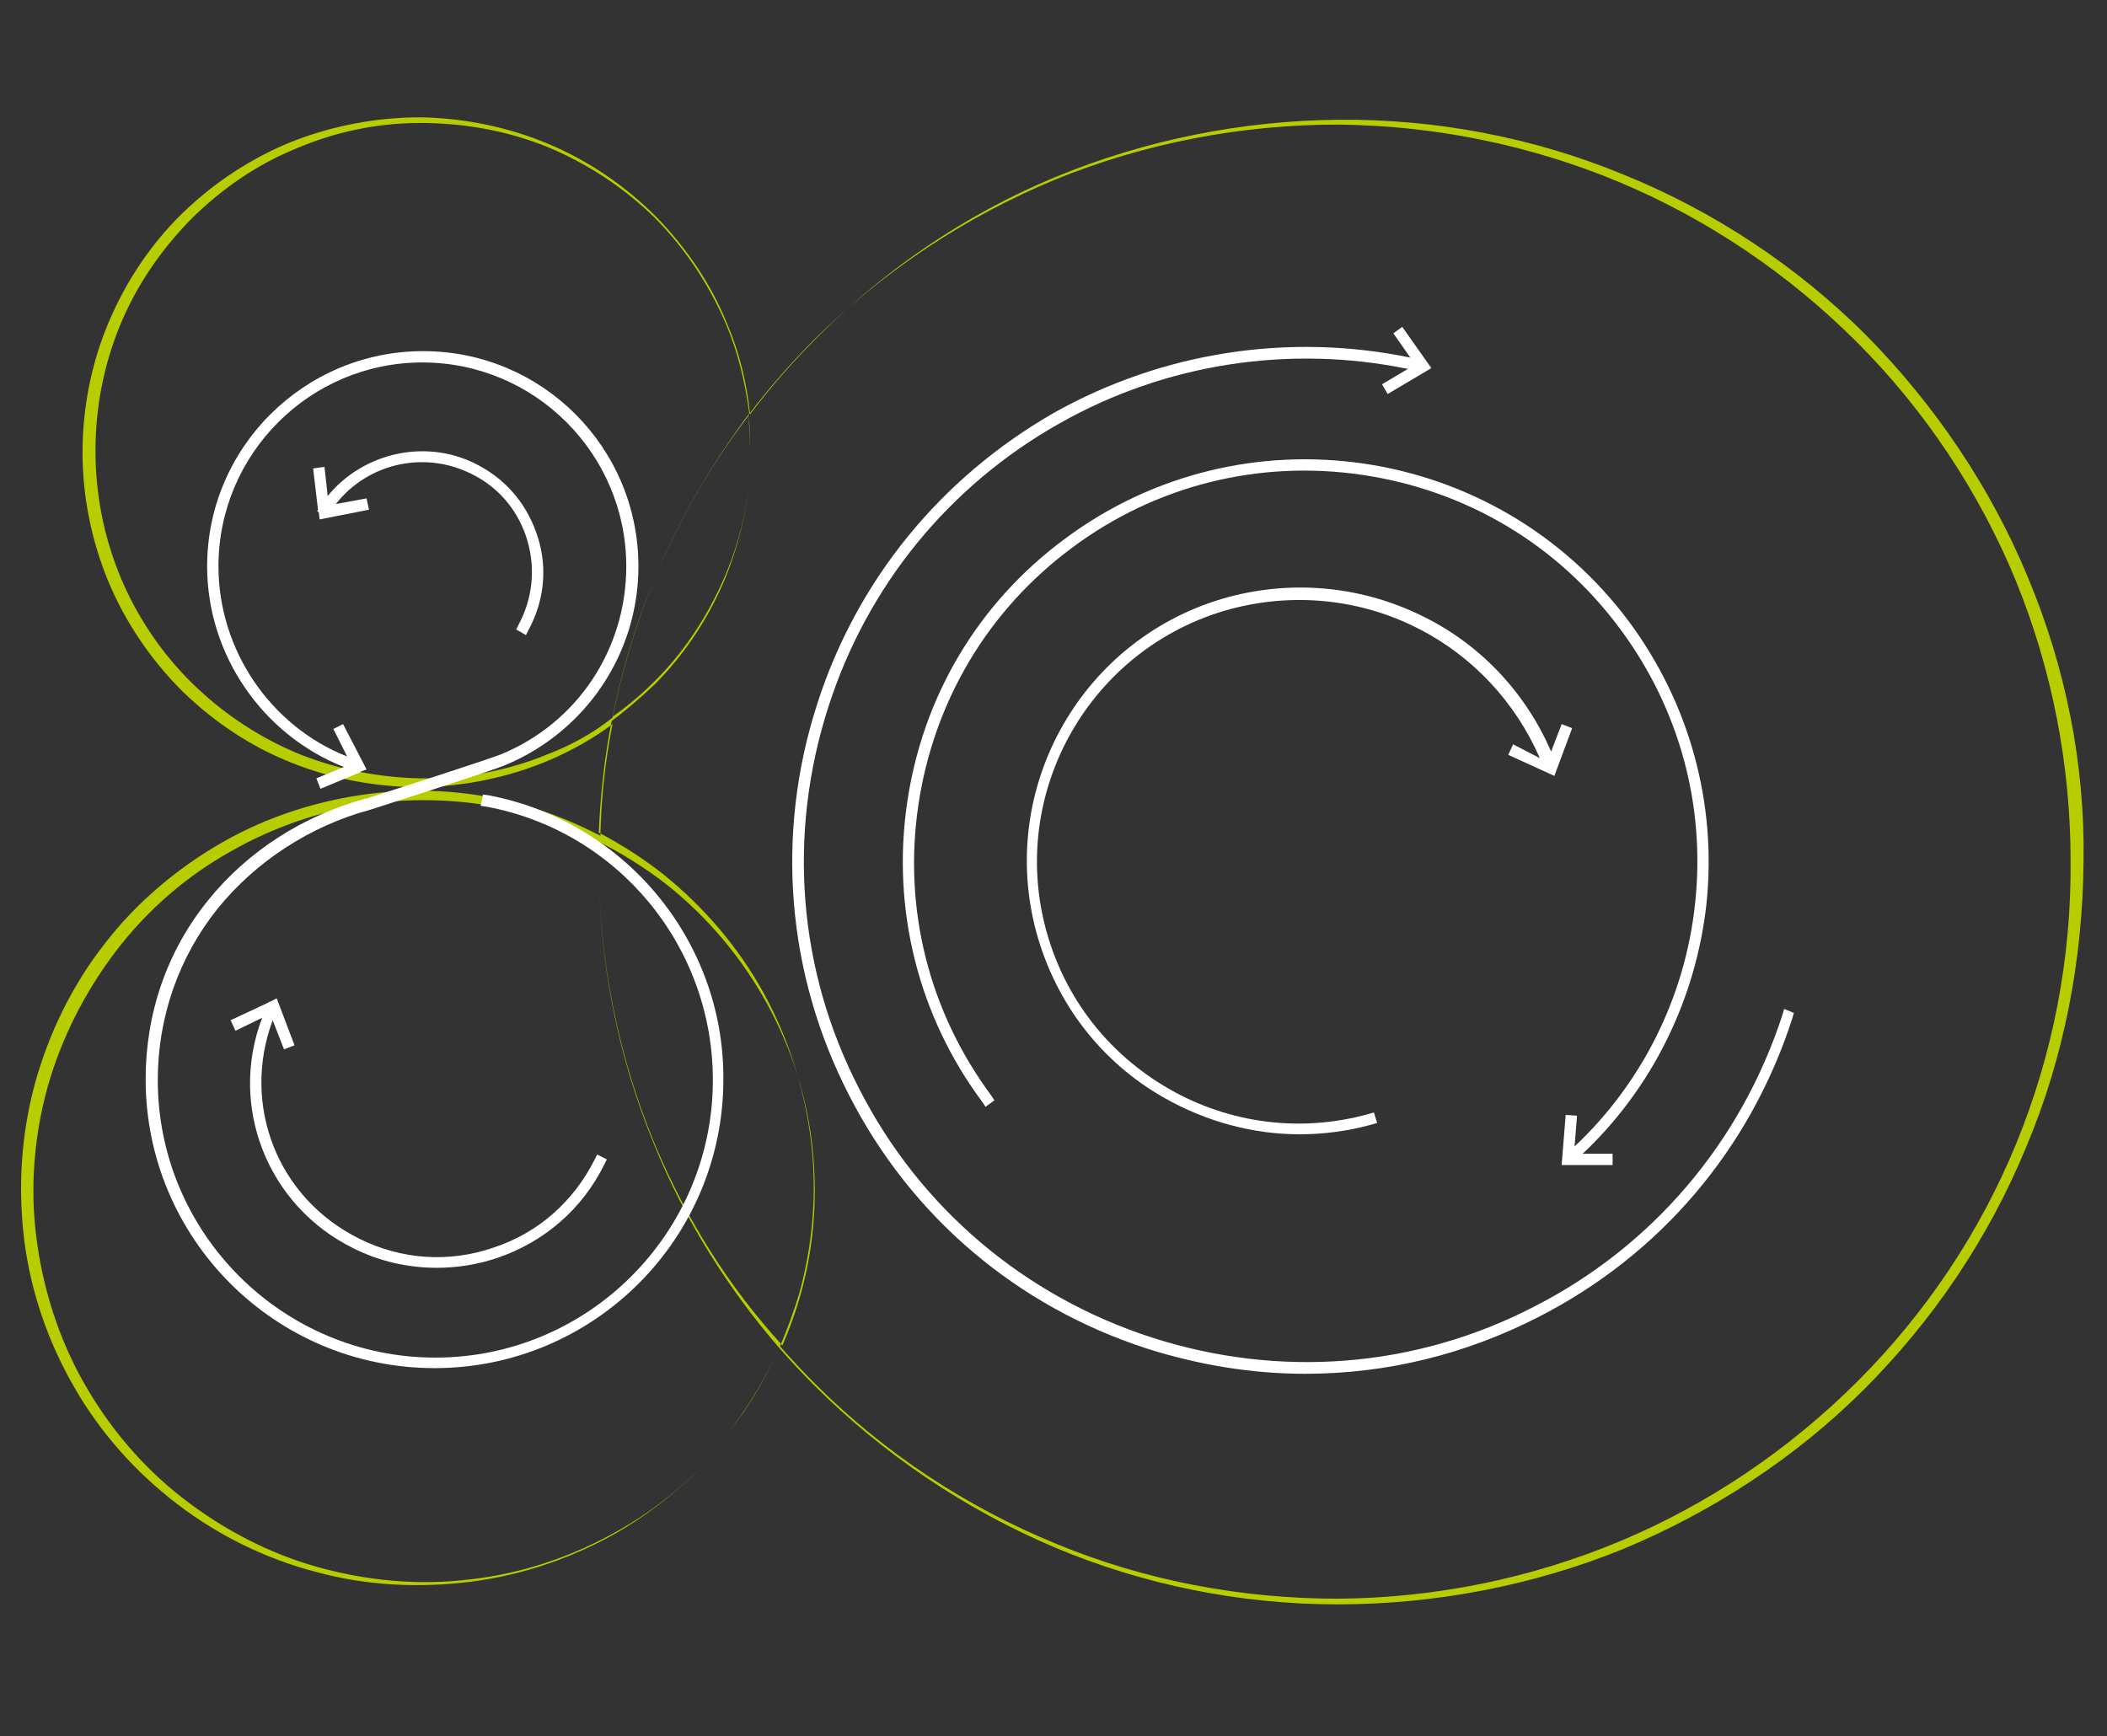
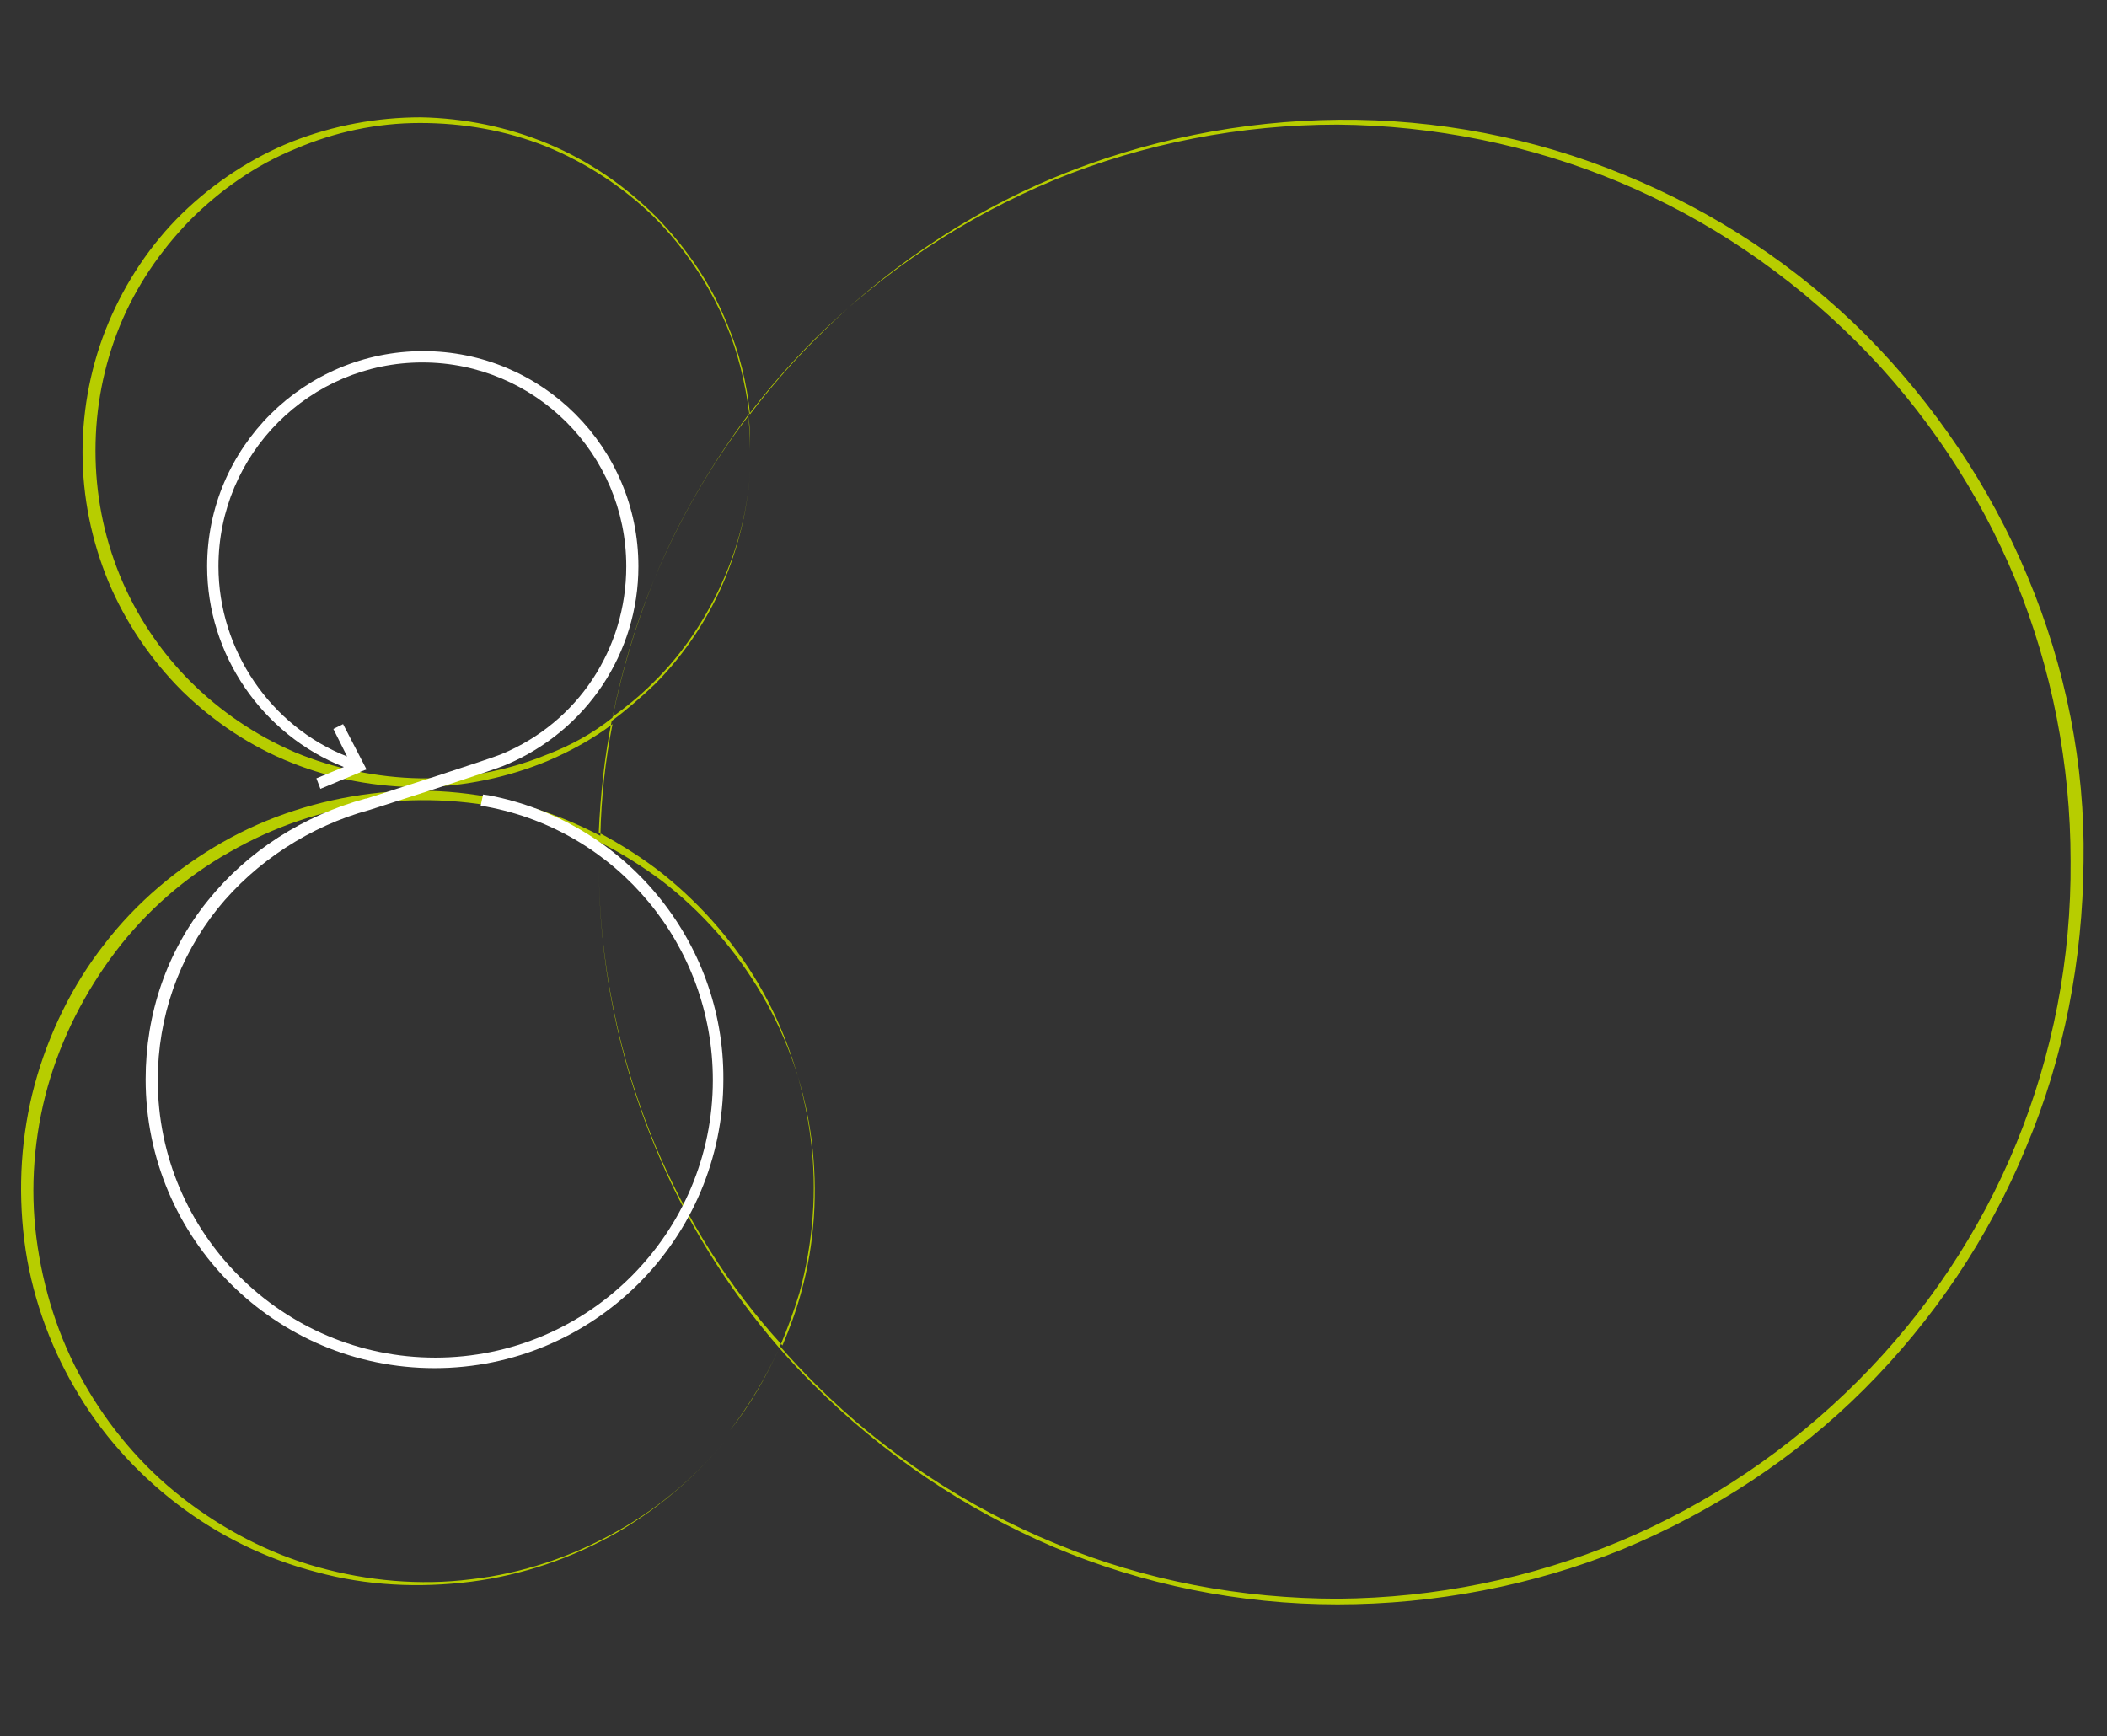
<svg xmlns="http://www.w3.org/2000/svg" id="Слой_1" x="0px" y="0px" viewBox="0 0 260.4 214.6" style="enable-background:new 0 0 260.4 214.6;" xml:space="preserve">
  <rect x="0" y="0" width="260.4" height="214.6" fill="#333333" stroke="none" />
  <style type="text/css"> .st0{fill:#B7CD00;} .st1{fill:#FFFFFF;} </style>
  <g id="Artwork"> </g>
  <g id="Text"> </g>
  <g id="Crop_marks"> </g>
  <path class="st0" d="M250.6,71.3c-4.6-11.1-11.5-21.3-20-29.9c-8.5-8.5-18.8-15.3-29.9-19.8c-11.1-4.6-23.2-6.9-35.2-6.8 c-12,0.1-24,2.5-35.1,7.1c-11.1,4.6-21.2,11.5-29.6,20c-2.9,2.9-5.6,6-8.1,9.3c-0.4-3.8-1.3-7.6-2.8-11.1c-2-5-5.1-9.5-8.8-13.3 c-3.8-3.8-8.3-6.9-13.3-9c-5-2.1-10.4-3.2-15.8-3.3c-5.4,0-10.8,1-15.9,3c-5,2-9.7,5.1-13.6,8.9c-3.9,3.8-7,8.5-9.1,13.5 c-2.1,5-3.2,10.5-3.2,16c0,5.5,1.1,10.9,3.2,16c2.1,5,5.2,9.6,9.1,13.5c3.9,3.8,8.5,6.9,13.6,8.9c5,2,10.5,3,15.9,3 c5.4-0.1,10.8-1.2,15.8-3.3c2.8-1.2,5.5-2.7,7.9-4.5c-0.9,4.5-1.4,9.1-1.5,13.8c-2.9-1.5-6-2.8-9.2-3.7c-6.2-1.8-12.8-2.3-19.2-1.5 c-6.4,0.8-12.7,2.8-18.3,6c-5.6,3.2-10.7,7.5-14.6,12.6c-4,5.1-6.9,11.1-8.6,17.3c-1.7,6.3-2.1,12.8-1.3,19.3 c0.8,6.4,3,12.7,6.2,18.2c3.2,5.6,7.6,10.5,12.7,14.4c5.1,3.9,11,6.8,17.2,8.4c6.2,1.7,12.7,2,19.1,1.2c6.3-0.8,12.5-2.9,18.1-6.1 c5.5-3.2,10.4-7.5,14.3-12.5c-3.9,5-8.8,9.3-14.4,12.4c-5.5,3.1-11.7,5.2-18,5.9c-6.3,0.8-12.8,0.2-18.9-1.5 c-6.1-1.7-11.8-4.7-16.8-8.6c-5-3.9-9.1-8.8-12.2-14.3c-3.1-5.5-5-11.6-5.8-17.8c-0.8-6.2-0.3-12.6,1.4-18.7 c1.7-6,4.6-11.7,8.4-16.7c3.8-5,8.6-9.2,14.1-12.3c5.4-3.1,11.5-5.2,17.7-6c6.2-0.8,12.6-0.4,18.7,1.2c3.3,0.9,6.5,2.1,9.5,3.7 c0,0.8,0,1.6,0,2.4c0-0.8,0-1.6,0-2.4c2.6,1.3,5.1,2.9,7.4,4.6c5,3.8,9.3,8.7,12.5,14.2c3.2,5.5,5.3,11.6,6.1,17.9 c0.8,6.3,0.4,12.8-1.3,18.9c-0.6,2.2-1.4,4.4-2.3,6.5C90,159,84.8,150.6,81,141.6c-4.6-11-7-23-7-35c0,12,2.3,23.9,6.9,35 c3.7,9.1,9,17.6,15.4,25c-1.6,3.6-3.6,7.1-6.1,10.2c2.4-3.1,4.5-6.6,6.1-10.2c1.4,1.6,2.8,3.1,4.3,4.6c8.5,8.5,18.6,15.3,29.6,20 c11.1,4.7,23.1,7.1,35.1,7.1c12,0,24.1-2.3,35.2-6.8c11.1-4.6,21.4-11.3,29.9-19.8c8.5-8.5,15.4-18.7,20-29.9 c4.7-11.1,7-23.2,7.1-35.3C257.7,94.5,255.3,82.5,250.6,71.3z M67.5,93.3c-4.9,2-10.3,3-15.6,2.9c-5.3-0.1-10.6-1.2-15.4-3.2 c-4.9-2.1-9.3-5.1-13-8.8c-3.7-3.7-6.7-8.2-8.7-13.1c-2-4.9-3-10.1-3-15.4c0-5.3,1-10.5,3-15.4c2-4.9,5-9.3,8.7-13.1 c3.7-3.7,8.1-6.8,13-8.8c4.9-2.1,10.1-3.2,15.4-3.2c5.3,0,10.6,0.9,15.6,2.9c4.9,2,9.5,5,13.3,8.7c3.8,3.8,6.8,8.3,8.9,13.2 c1.5,3.5,2.4,7.3,2.9,11.1c-4.7,6.3-8.7,13.1-11.7,20.4c-2.3,5.6-4,11.3-5.2,17.2C73.2,90.7,70.4,92.2,67.5,93.3z M249.2,141.3 c-4.5,11-11.2,21-19.6,29.4c-8.4,8.4-18.4,15.2-29.4,19.8c-11,4.6-22.8,7-34.8,7.1c-11.9,0-23.8-2.2-34.9-6.8 c-11-4.5-21.2-11.2-29.7-19.7c-1.5-1.5-3-3.1-4.4-4.7c0.9-2.1,1.7-4.3,2.4-6.6c1.7-6.2,2.2-12.7,1.4-19c-0.8-6.3-2.8-12.6-5.9-18.2 c-3.1-5.6-7.4-10.6-12.4-14.6c-2.4-1.9-5.1-3.6-7.9-5.1c0.2-4.6,0.7-9.3,1.6-13.8c1.9-1.4,3.6-2.9,5.3-4.5c3.8-3.8,6.8-8.4,8.8-13.3 c2-5,3.1-10.3,3.1-15.7c0,5.4-1.1,10.7-3.2,15.6c-2.1,4.9-5.1,9.5-8.9,13.2c-1.5,1.5-3.2,2.9-5,4.2c1.2-5.9,2.9-11.6,5.2-17.1 c3-7.2,6.9-14,11.6-20.1c0.2,1.4,0.2,2.8,0.2,4.2c0-1.4-0.1-2.9-0.2-4.3c2.5-3.3,5.3-6.5,8.2-9.4c8.5-8.4,18.6-15.1,29.7-19.7 c11-4.5,23-6.8,34.9-6.8c11.9,0.1,23.8,2.5,34.8,7.1c11,4.6,21,11.4,29.4,19.8c8.4,8.4,15.1,18.5,19.6,29.4 c4.5,11,6.8,22.8,6.8,34.7C256,118.5,253.7,130.3,249.2,141.3z" />
  <g>
-     <path class="st1" d="M220.5,124.7l-0.2,0.7c-5.1,15.7-16,28.6-30.7,36.1c-14.7,7.6-31.5,8.9-47.3,3.8c-15.7-5.1-28.6-16-36.1-30.7 c-7.6-14.7-8.9-31.5-3.8-47.3c4.8-14.9,14.9-27.3,28.6-35c13.1-7.4,28.4-9.7,43-6.7l-3.2,1.9l0.7,1.2l5.4-3.2l-3.6-5.1l-1.1,0.8 l2.1,3c-15-3.1-30.6-0.7-44,6.8C116.3,59,105.9,71.7,101,87c-5.2,16.1-3.8,33.3,3.9,48.3c7.7,15.1,20.8,26.2,36.9,31.4 c6.3,2,12.9,3.1,19.5,3.1c10.1,0,19.8-2.4,28.8-7c15.1-7.7,26.2-20.8,31.4-36.9l0.2-0.7L220.5,124.7z" />
    <path class="st1" d="M60.4,98.3l-0.7-0.1l-0.3,1.4l0.7,0.1c16.2,3,28,17.2,28,33.8c0,18.9-15.4,34.3-34.3,34.3 c-18.9,0-34.3-15.4-34.3-34.3c0-7.8,2.6-15.2,7.4-21.2c4.7-5.8,11.4-10.2,18.8-12.2c0.6-0.2,15.4-4.9,16.9-5.6 c9.9-4.2,16.3-13.8,16.3-24.5c0-14.7-11.9-26.6-26.6-26.6S25.6,55.3,25.6,70c0,10.9,6.8,20.8,16.9,24.8l-3.4,1.4l0.5,1.3l4.8-2 l0.1,0l0-0.1l0.8-0.3l-2.9-5.6l-1.2,0.6l1.7,3.4C33.5,89.8,27,80.4,27,70c0-13.9,11.3-25.2,25.2-25.2S77.4,56.1,77.4,70 c0,10.2-6,19.3-15.4,23.2c-1.4,0.6-14.2,4.7-16.7,5.5l-0.1,0c-7.7,2.1-14.6,6.5-19.5,12.6c-5.1,6.3-7.7,14-7.7,22.1 c0,19.7,16,35.7,35.7,35.7c19.7,0,35.7-16,35.7-35.7C89.5,116.3,77.2,101.5,60.4,98.3z" />
-     <path class="st1" d="M43.7,154.3c3.2,1.6,6.7,2.4,10.3,2.4c2.5,0,5-0.4,7.4-1.2c5.9-2,10.6-6.1,13.3-11.6l0.3-0.6l-1.2-0.6 l-0.3,0.6c-2.6,5.2-7,9.1-12.5,10.9c-5.5,1.9-11.4,1.5-16.6-1.1c-10.1-5-14.6-16.5-10.7-27l1.4,3.6l1.3-0.5l-2.2-5.8l-0.8,0.4 l-0.1,0l-0.1,0.1l-4.7,2.2l0.6,1.3l3.3-1.6C28.2,136.8,33.1,149.1,43.7,154.3z" />
-     <path class="st1" d="M39.4,63.3l0.1,0.9l6.1-1.2l-0.3-1.4l-3.8,0.7c4.1-5.2,11.3-6.7,17.2-3.5c3.2,1.7,5.5,4.6,6.5,8.1 c1,3.5,0.6,7.1-1.1,10.3l-0.3,0.6l1.2,0.7l0.3-0.6c1.9-3.5,2.4-7.5,1.2-11.4s-3.7-7-7.2-8.9c-6.3-3.5-14.3-1.8-18.8,3.7l-0.4-3.6 l-1.4,0.2l0.6,5.1l-0.1,0.2L39.4,63.3z" />
-     <path class="st1" d="M131.6,66.6c-10.7,7.9-17.6,19.5-19.5,32.7c-1.9,13.1,1.4,26.3,9.3,36.9l0.4,0.6l1.1-0.8l-0.4-0.6 c-7.7-10.4-10.9-23.1-9-35.9c1.9-12.8,8.6-24.1,19-31.8c10.3-7.7,23.1-10.9,35.9-9c12.8,1.9,24.1,8.6,31.8,19 c7.3,9.8,10.6,21.8,9.3,33.9c-1.2,11.5-6.5,22.2-14.9,30.1l0.3-3.8l-1.4-0.1l-0.5,6.2l6.3,0l0-1.4l-3.7,0 c8.6-8.1,14-19.1,15.3-30.9c1.3-12.4-2.1-24.8-9.6-34.9C184.9,54.8,153.6,50.2,131.6,66.6z" />
-     <path class="st1" d="M186.4,93.3l5.7,2.6l2.2-5.9l-1.3-0.5l-1.3,3.4c-3.1-7.2-8.6-13.1-15.6-16.6c-7.5-3.8-16.1-4.7-24.3-2.5 c-18,4.9-28.6,23.5-23.7,41.5c2.4,8.7,8,16,15.8,20.4c5.1,2.9,10.9,4.5,16.7,4.5c3,0,6-0.4,8.9-1.2l0.7-0.2l-0.4-1.3l-0.7,0.2 c-8.3,2.3-17.1,1.2-24.6-3.1c-7.5-4.3-12.9-11.2-15.2-19.6c-4.7-17.2,5.5-35,22.7-39.7c7.8-2.1,16.1-1.3,23.3,2.4 c6.7,3.4,12,9.1,15,16L187,92L186.4,93.3z" />
  </g>
</svg>